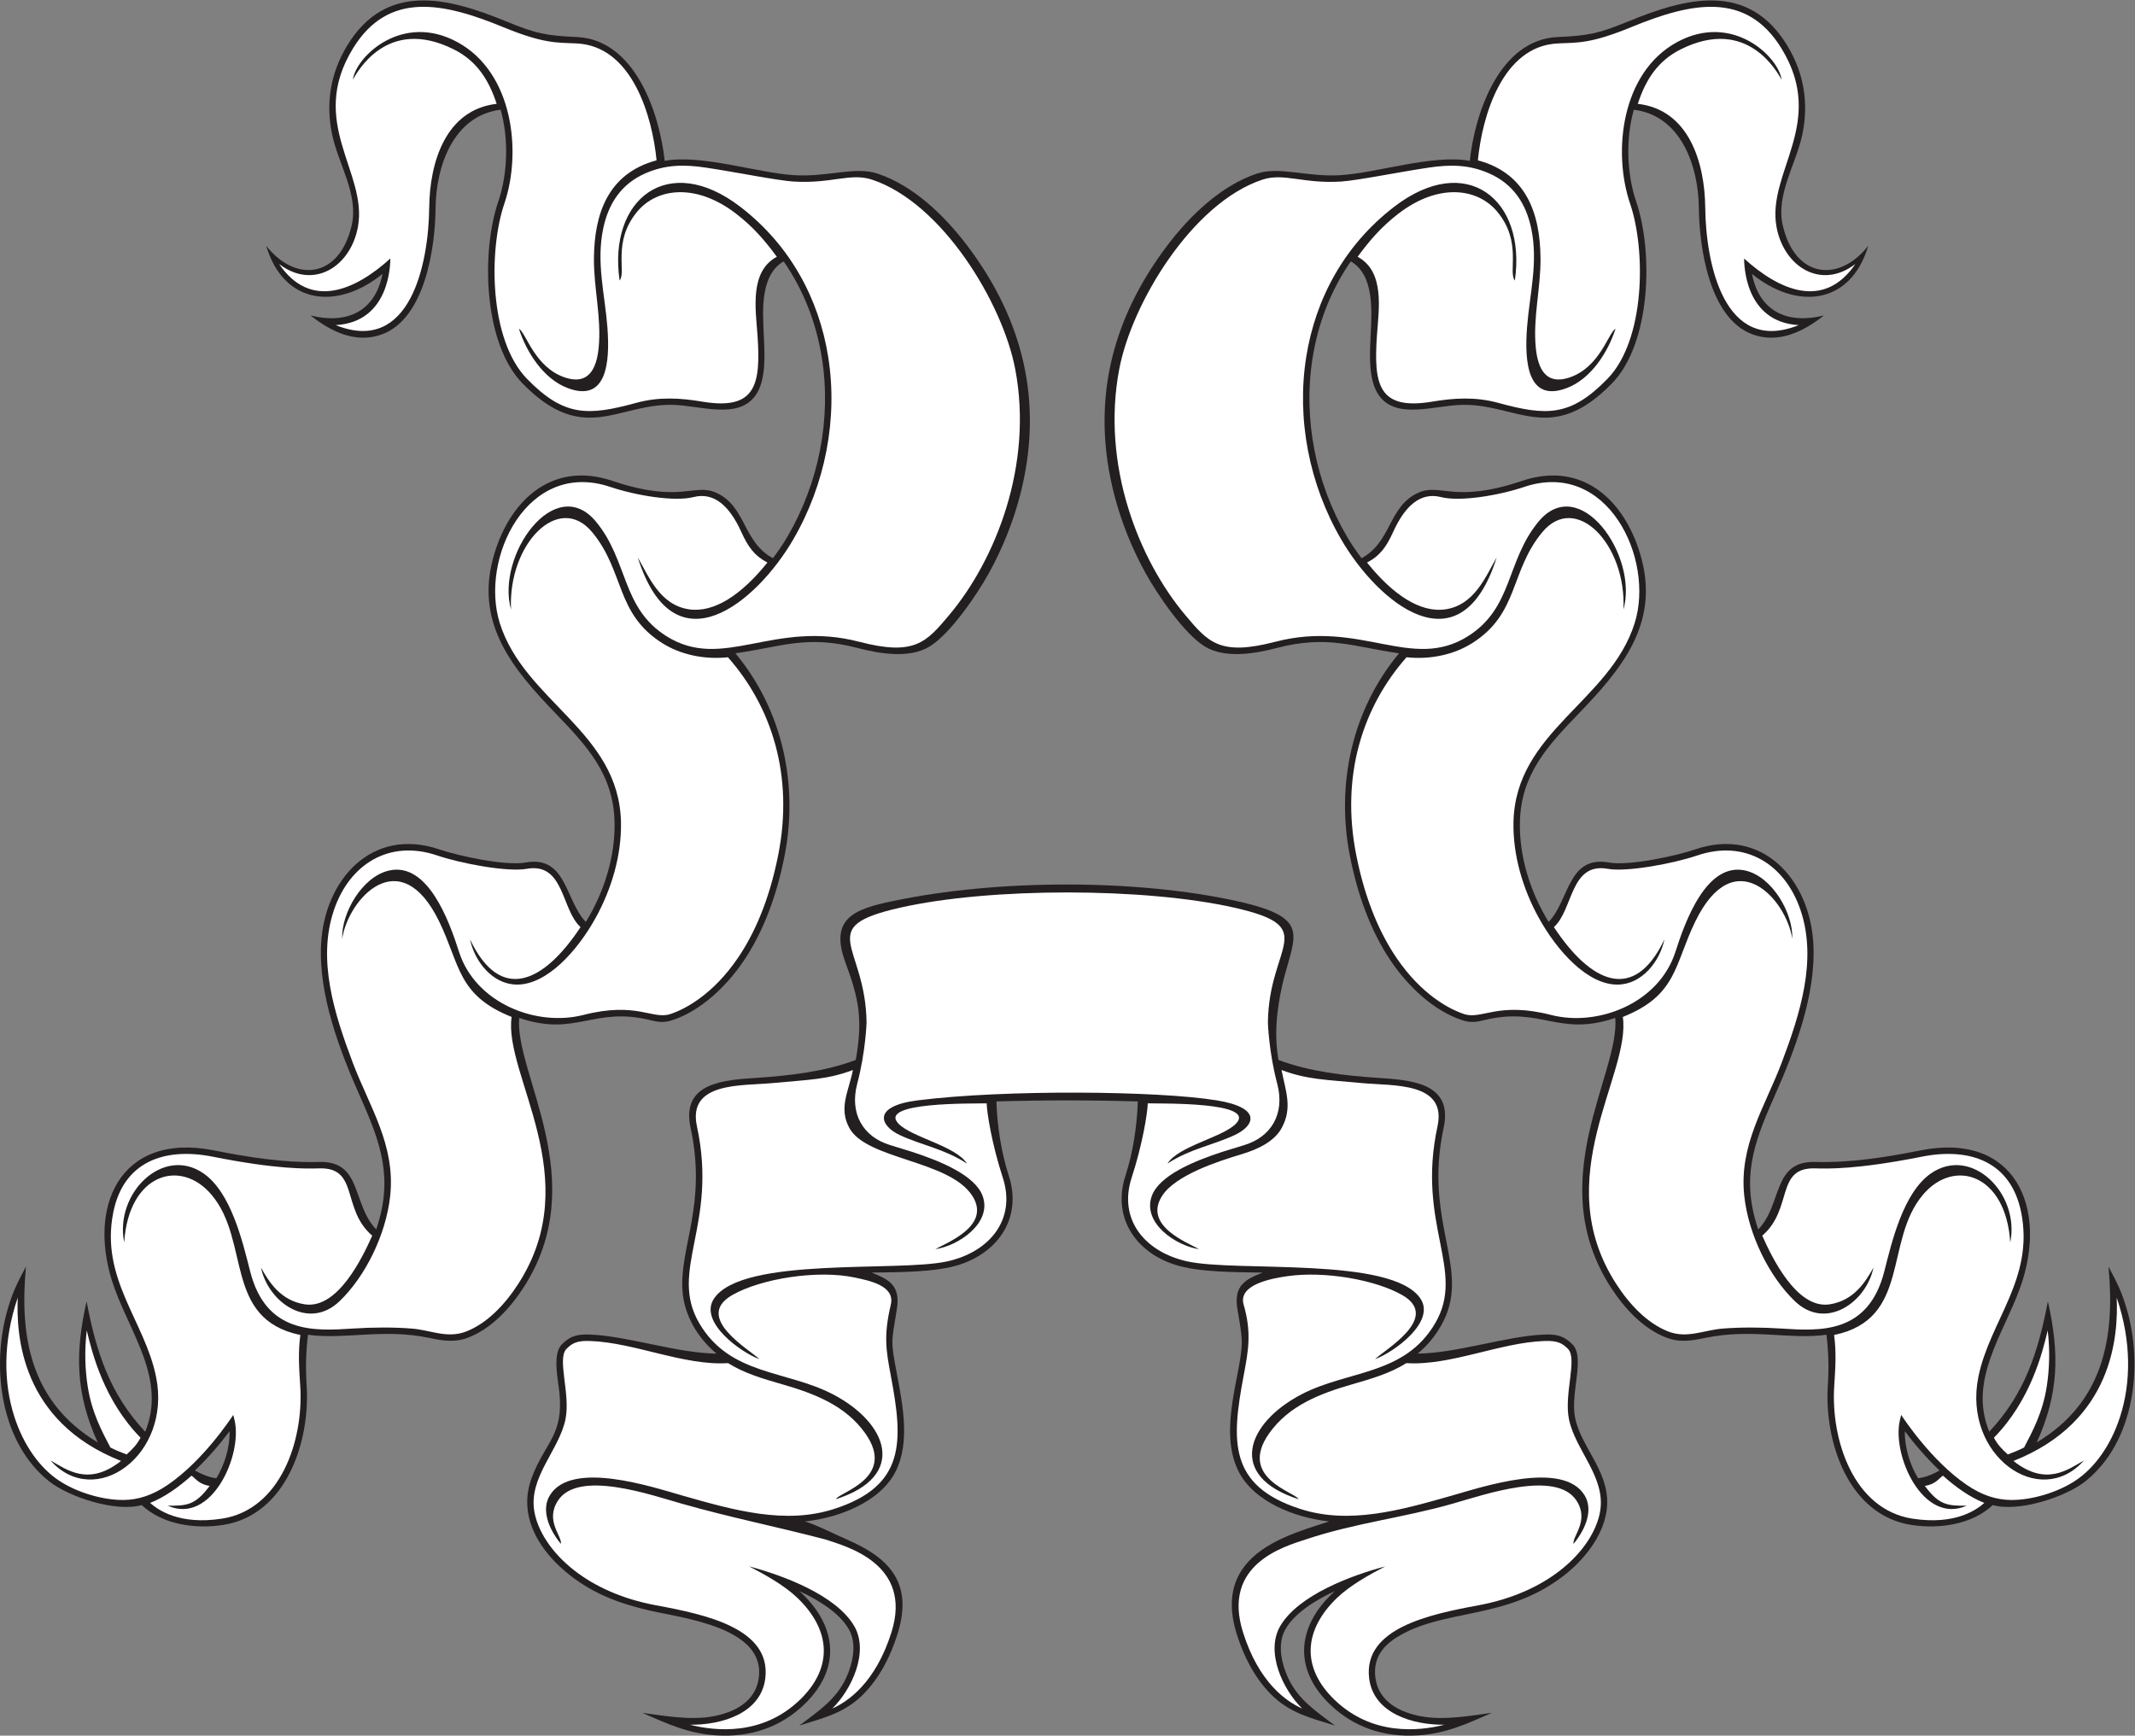
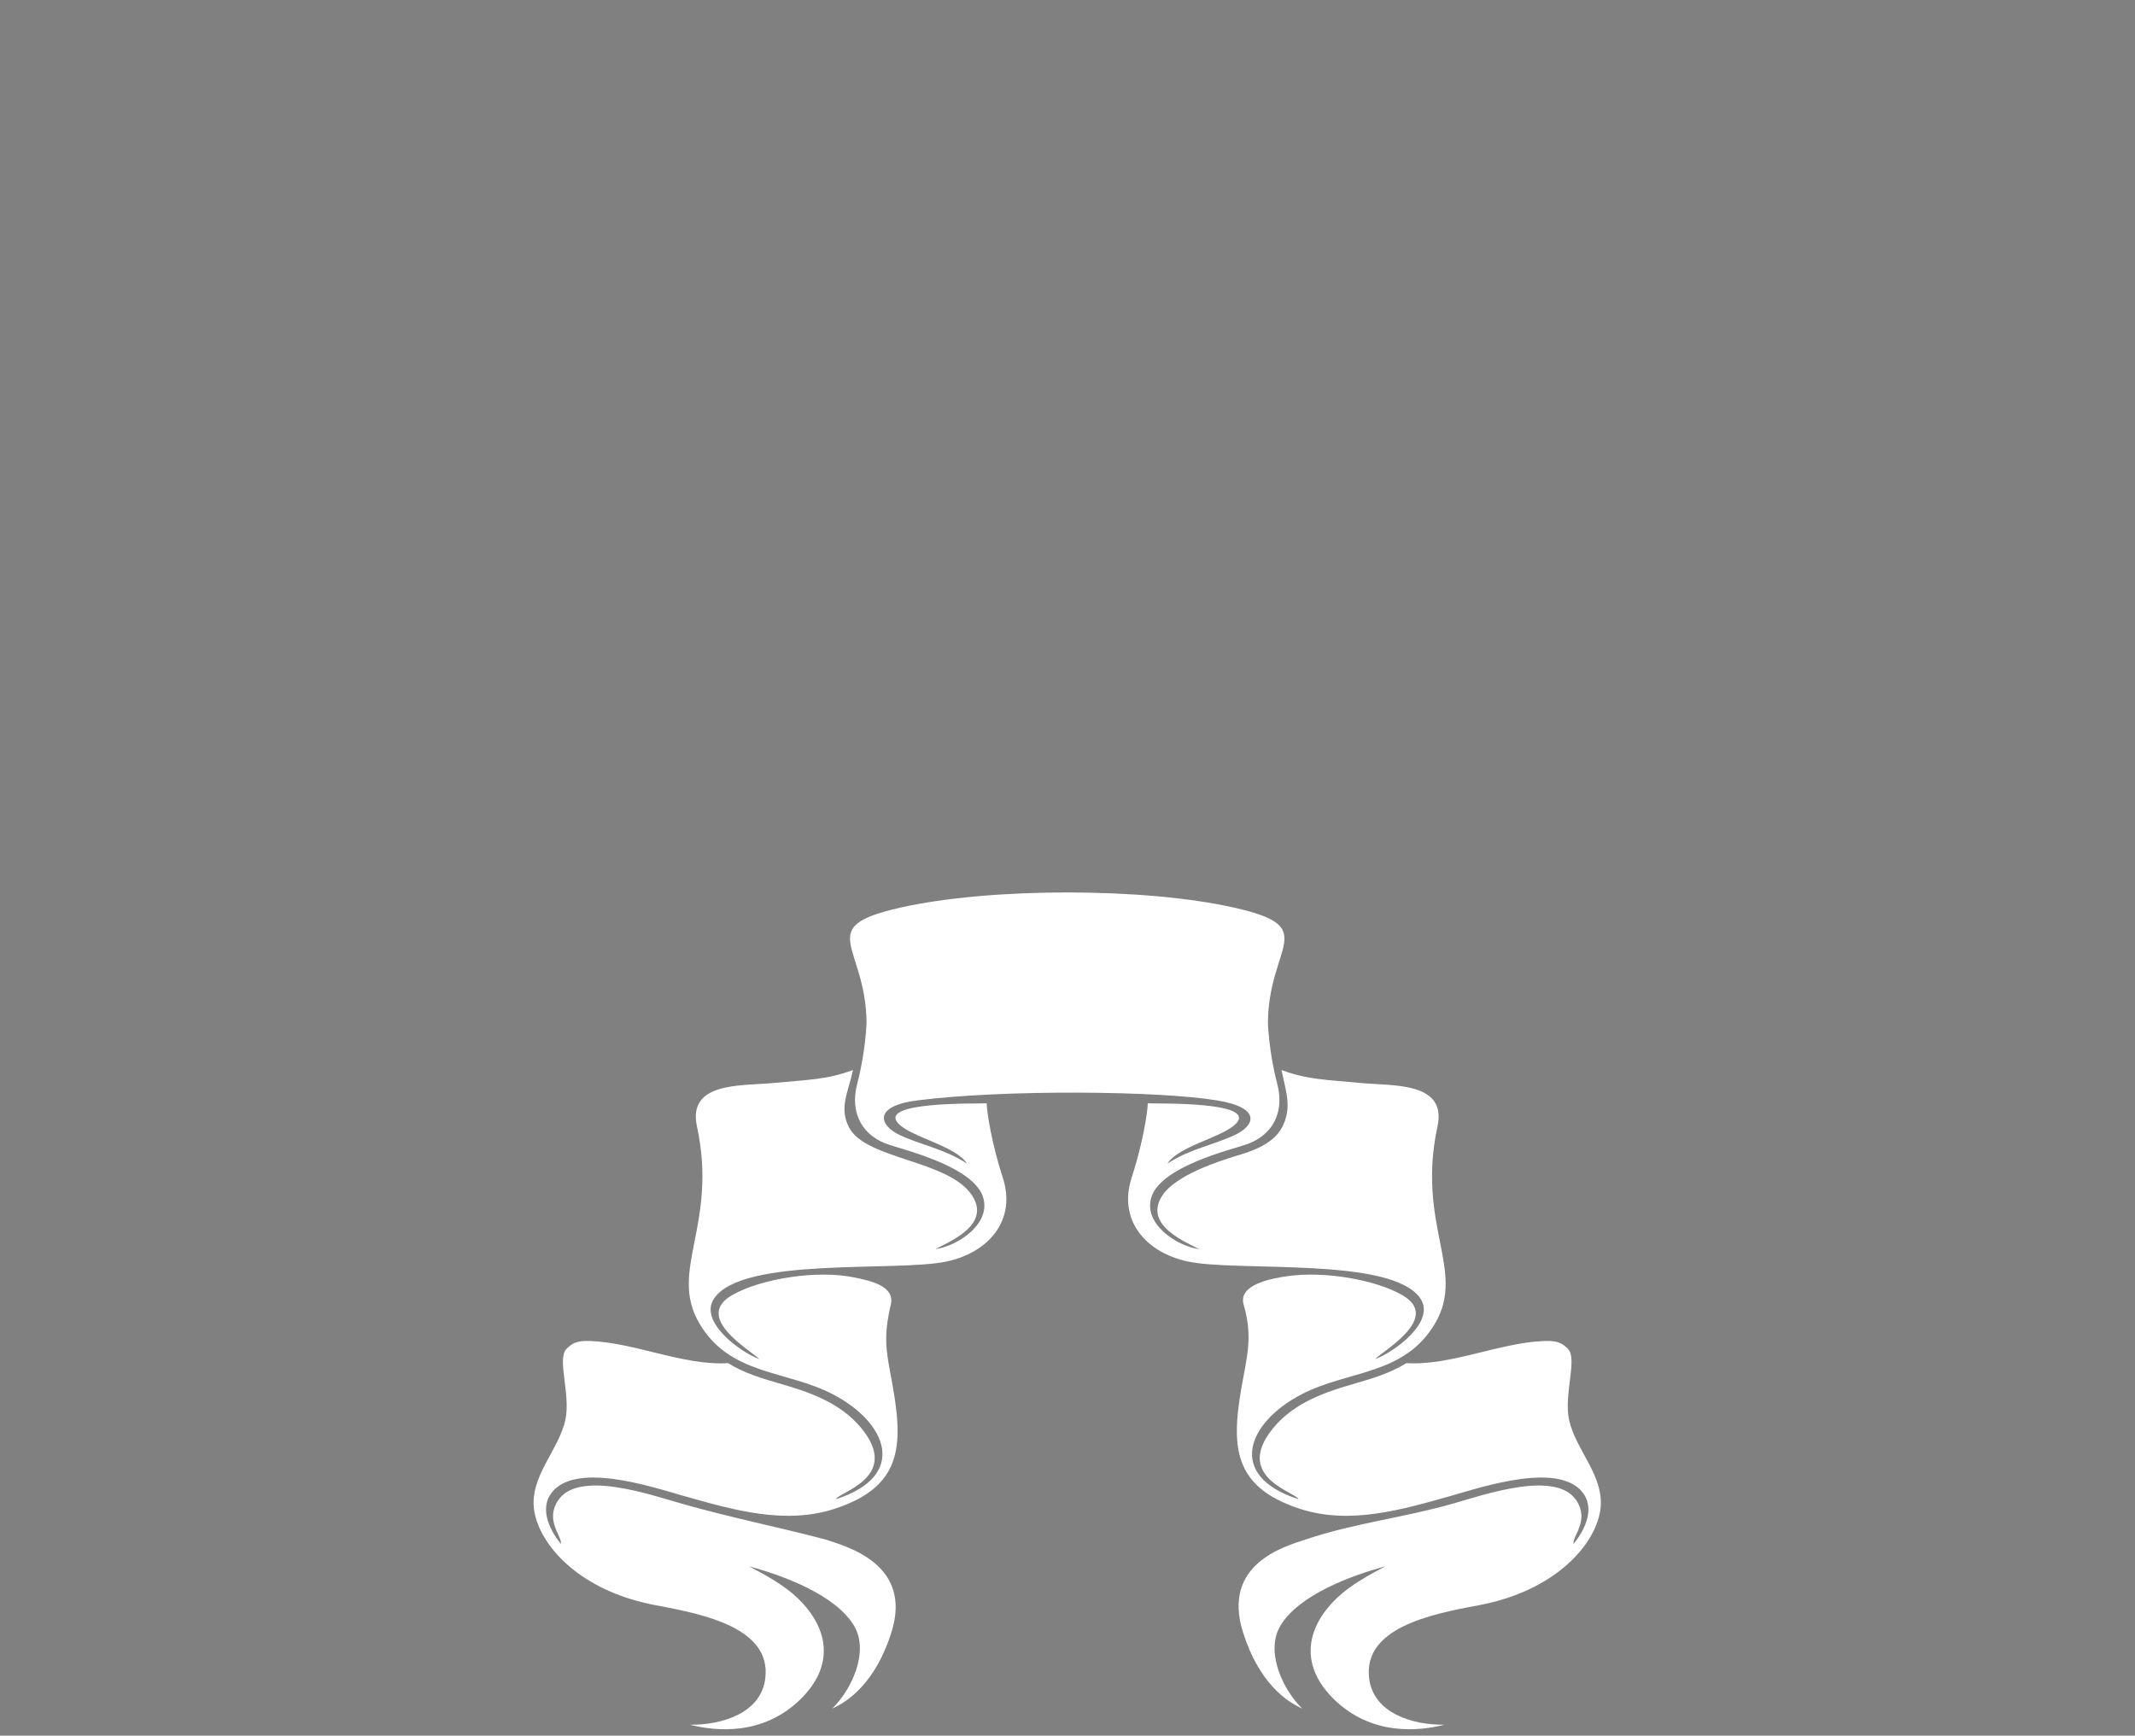
<svg xmlns="http://www.w3.org/2000/svg" viewBox="0 0 729.467 593.08" height="593.08" width="729.467" xml:space="preserve" id="svg2" version="1.1">
  <rect x="0" y="0" width="729.467" height="593.08" fill="#808080" stroke="none" />
  <defs id="defs6" />
  <g transform="matrix(1.333,0,0,-1.333,0,593.08)" id="g10">
    <g transform="scale(0.1)" id="g12">
-       <path id="path14" style="fill:#231f20;fill-opacity:1;fill-rule:evenodd;stroke:none" d="m 3421.57,370.488 c -49.83,-22.89 -109.41,-59.582 -130.22,-104.511 -16.87,-36.399 -5.69,-83.555 10.42,-118.243 25.94,-55.871 72.57,-86.035 119.89,-121.867 -62.52,19.621 -116.41,31.906 -164.51,80.676 -41.8,42.383 -69.37,97.187 -87.09,153.523 -18.93,60.129 -20.2,122.336 19.84,174.231 49.42,64.031 140.88,90.176 217.14,114.805 -86.61,9.16 -192.94,49.777 -232.47,128.457 -53.65,106.796 9.2,255.5 8.33,331.961 -0.3,26.92 -7.33,59.12 -11.51,85.87 -9.34,59.76 22.59,74.72 64.8,91.56 -66.67,1.39 -163.1,0.15 -225.31,20.43 -101.93,33.23 -160.47,122.65 -126.07,228.25 19.14,58.68 29.79,127.84 31.58,190.11 -121.18,3.55 -241.16,3.55 -362.34,0 1.79,-62.27 12.45,-131.43 31.58,-190.11 34.39,-105.6 -24.13,-195.02 -126.08,-228.25 -62.19,-20.28 -158.64,-19.04 -225.31,-20.43 42.22,-16.84 74.15,-31.8 64.81,-91.56 -14.09,-90.09 -17.02,-78.62 0.22,-170.058 14.67,-77.727 33.6,-174.121 -3.4,-247.773 -39.54,-78.68 -145.89,-119.297 -232.5,-128.465 36.15,-11.692 72.2,-31.211 107.42,-46.379 113.66,-48.938 169.69,-115.156 129.59,-242.649 -17.72,-56.336 -45.29,-111.14 -87.09,-153.523 -48.11,-48.77 -101.99,-61.055 -164.52,-80.676 47.34,35.832 93.95,65.996 119.89,121.867 16.11,34.688 27.29,81.844 10.42,118.243 -20.8,44.929 -80.38,81.621 -130.21,104.511 91.85,-82.461 112.7,-193.398 13.26,-289.836 C 2000.36,20.762 1922.64,-4.324 1837.65,0.605 1765.43,4.797 1710.85,30.078 1646.69,58.328 c 58.88,-7.832 122.84,-19.414 180.6,-8.887 53.59,9.777 107.54,36.348 117.15,95.278 21.69,133.086 -194.88,156.289 -281.8,176.543 -74.3,17.312 -139.12,41.336 -200.1,88.621 -78.4,60.801 -137.28,151.367 -99.32,252.109 33.88,89.91 81.96,108.156 70.6,217.664 -3.62,34.887 -18.3,98.852 6.39,123.534 22.35,22.35 40.77,26.07 72.57,24.91 95.85,-3.52 223.01,-47.873 323.84,-48.776 -48.4,39.816 -83.29,98.816 -87.42,162.476 -7.24,111.59 63.27,220.16 20.84,416.7 -25.19,116.6 87.39,122.16 169.89,127.72 83.55,5.63 174.72,15.97 253.54,45.85 18.25,102.44 8.69,155.31 -26.2,249.12 -42.66,114.71 23.55,137.64 121.17,158.2 268.82,56.59 624.29,56.58 881.26,0 209.96,-46.25 139.17,-93.23 111.91,-239.71 -10.63,-57.17 -14.76,-110.82 -4.65,-167.61 78.82,-29.88 169.99,-40.22 253.55,-45.85 82.5,-5.56 195.08,-11.12 169.89,-127.72 -53.73,-248.86 76.25,-365.82 -7.89,-509.56 -15.69,-26.8 -34.95,-50.085 -58.69,-69.616 100.83,0.903 227.99,45.256 323.84,48.776 31.79,1.16 50.21,-2.56 72.57,-24.91 33.95,-33.96 -6.15,-124.428 7.15,-188.979 16.41,-79.777 96.32,-143.742 80.03,-241.535 -10.82,-64.922 -58.86,-123.516 -109.52,-162.793 -148.81,-115.391 -308.13,-82.625 -428.76,-158.477 -39.81,-25.039 -60.88,-59.148 -53.13,-106.687 9.61,-58.93 63.56,-85.5 117.14,-95.278 57.76,-10.527 121.74,1.055 180.6,8.887 C 3759.58,30.078 3705,4.797 3632.78,0.605 3547.79,-4.324 3470.08,20.762 3408.31,80.652 3308.87,177.09 3329.72,288.027 3421.57,370.488 v 0" />
      <path id="path16" style="fill:#ffffff;fill-opacity:1;fill-rule:nonzero;stroke:none" d="m 3118.46,1628.57 c 117.75,-19.17 96.98,-65.22 46.61,-88.84 -56.42,-26.43 -114.48,-35.26 -172.65,-73.29 28.36,45.12 141.43,67.19 175.39,102.11 55.21,56.74 -193.16,51.25 -225.87,52.32 -0.55,-23.92 -13.18,-104.32 -41.23,-190.33 -35.23,-108.16 34.47,-191.03 142.52,-214.84 127.32,-28.04 524.7,13.32 597.57,-95.24 39.95,-59.51 -67.43,-137.433 -116.2,-155.331 24.13,23.894 170.19,106.801 69.31,164.381 -68.84,39.28 -198.81,61.97 -294.07,48.3 -37.87,-5.43 -127.2,-20.72 -112.17,-72.84 20.66,-71.65 12.37,-116.657 -0.08,-182.665 -31.55,-167.325 -38.61,-282.071 145.76,-341.336 125.51,-40.356 257.16,-2.903 386.04,33.758 80.47,22.89 286.46,92.082 342.13,1.433 21.67,-35.281 5.62,-83.328 -28.24,-124.605 -3.23,20.3 41,59.05 7.78,110.593 -51.63,80.118 -235.47,15.813 -318.36,-7.761 -126.66,-36.028 -250.94,-49.524 -375.6,-91.379 -54.4,-17.981 -216.22,-62.742 -161.08,-238.047 40.56,-128.914 111.01,-177.551 151.69,-195.438 -49.41,48.082 -95.19,145.516 -55.92,211.954 46.67,78.933 181.76,129.207 268.86,152.371 -40.77,-21.192 -90.3,-48.684 -123.92,-81.055 -84.37,-81.23 -92.48,-177.168 -6.69,-260.359 96.35,-93.441 216.78,-81.164 282.38,-64.492 -80.87,-0.977 -182.88,29.082 -193.17,120.02 -14.37,126.863 153.02,162.637 279.39,185.984 88.93,16.426 158.56,49.434 209.49,88.938 61.19,47.449 95.29,104.156 103.35,152.5 14.61,87.715 -63.58,156.14 -79.93,235.535 -13.34,64.836 22.47,155.488 -2.68,180.637 -13.93,13.925 -25.96,21.395 -60.35,20.135 -115.04,-4.22 -240.53,-63.963 -353.73,-56.768 -42.16,-26.406 -89.91,-40.176 -138.63,-54.207 -81.84,-23.574 -162.32,-54.133 -213.05,-125.82 -81.5,-115.168 68.71,-151.309 75.23,-168.774 -184.65,59.145 -133.15,195.488 7.73,268.828 119.97,62.453 263.93,47.961 342.56,182.281 79.58,135.95 -48.7,251.54 5.97,504.73 24.7,114.35 -114.54,103.35 -193.69,110.82 -93.85,8.87 -139.86,8.74 -206.16,33.48 11.02,-55.21 28.36,-96.9 0.67,-148.24 -19.01,-35.24 -61.69,-55.18 -102.82,-67.55 -61.05,-18.33 -169.1,-53.4 -203.51,-106.24 -50.27,-77.22 65.54,-120.66 94.39,-137.19 -58.77,8.49 -145.88,66.57 -121.35,135.87 18.98,53.59 109.73,90.31 180.14,113.32 7.08,2.32 57.05,17.64 57.07,17.6 69.09,20.94 104.7,80.15 84.5,156.93 -21.86,83.08 -23.98,156.69 -23.96,157.27 2.1,200.18 137.08,243.88 -86.07,294.41 -229.88,52.05 -626.74,52.05 -856.62,0 -223.16,-50.53 -88.17,-94.23 -86.07,-294.41 0.01,-0.58 -2.1,-74.19 -23.96,-157.27 -20.21,-76.78 15.41,-135.99 84.49,-156.93 0.01,0.04 49.99,-15.28 57.08,-17.6 70.4,-23.01 161.15,-59.73 180.13,-113.32 24.53,-69.3 -62.57,-127.38 -121.35,-135.87 28.86,16.53 144.65,59.98 94.38,137.19 -59.49,91.41 -271.01,92.18 -315.03,173.79 -27.68,51.33 -1.65,93.03 9.39,148.24 -66.31,-24.74 -112.32,-24.62 -206.17,-33.48 -79.15,-7.47 -218.38,3.53 -193.69,-110.82 54.67,-253.19 -73.61,-368.78 5.97,-504.73 78.63,-134.32 222.6,-119.828 342.56,-182.281 140.88,-73.34 192.38,-209.683 7.72,-268.828 6.53,17.465 156.75,53.606 75.25,168.774 -50.74,71.687 -131.22,102.246 -213.06,125.82 -48.72,14.031 -96.47,27.801 -138.62,54.207 -113.21,-7.195 -238.7,52.548 -353.74,56.768 -34.4,1.26 -46.42,-6.21 -60.34,-20.135 -25.16,-25.149 10.65,-115.801 -2.7,-180.637 -16.34,-79.395 -94.53,-147.82 -79.91,-235.535 8.05,-48.344 42.15,-105.051 103.34,-152.5 50.94,-39.504 120.57,-72.512 209.49,-88.938 126.36,-23.347 293.76,-59.121 279.39,-185.984 -10.29,-90.938 -112.3,-120.996 -193.17,-120.02 65.61,-16.672 186.03,-28.949 282.38,64.492 85.79,83.191 77.68,179.129 -6.69,260.359 -33.62,32.371 -83.15,59.863 -123.93,81.055 87.11,-23.164 222.21,-73.438 268.87,-152.371 39.27,-66.438 -6.51,-163.872 -55.92,-211.954 40.68,17.887 111.13,66.524 151.69,195.438 55.14,175.305 -115.39,220.066 -169.8,238.047 -125.21,32.851 -241.94,55.847 -366.88,91.379 -82.88,23.574 -266.73,87.879 -318.36,7.761 -33.22,-51.543 11.01,-90.293 7.78,-110.593 -33.86,41.277 -49.92,89.324 -28.24,124.605 55.67,90.649 261.66,21.457 342.13,-1.433 128.88,-36.661 260.53,-74.114 386.04,-33.758 184.37,59.265 177.32,174.011 145.76,341.336 -12.64,67.05 -18.67,103.055 -0.08,182.665 11.33,48.5 -54.85,61.29 -91.23,69.12 -96.22,20.71 -240.98,-2.34 -315,-44.58 -100.88,-57.57 45.17,-140.487 69.3,-164.381 -48.77,17.898 -156.15,95.821 -116.2,155.331 72.87,108.56 470.25,67.2 597.56,95.24 108.07,23.81 177.76,106.68 142.53,214.84 -28.05,86.01 -40.68,166.41 -41.23,190.33 -32.71,-1.07 -281.08,4.42 -225.87,-52.32 33.96,-34.92 147.03,-56.99 175.39,-102.11 -58.16,38.03 -116.23,46.86 -172.65,73.29 -50.37,23.62 -71.76,73.93 46.62,88.84 222.99,28.1 615.13,24.54 765.92,0 v 0" />
-       <path id="path18" style="fill:#231f20;fill-opacity:1;fill-rule:evenodd;stroke:none" d="m 4506.6,1297.71 c 62.51,63.72 35.34,176.02 146.23,172.9 90.16,-2.52 181.5,12.1 269.61,29.6 243.71,48.45 329.1,-148.68 254.94,-353.57 -43.42,-119.93 -132.54,-236.093 -78.55,-367.538 91.67,97.648 125.79,205.964 150.25,334.078 29.87,-133.246 28.34,-236.293 -28.62,-361.578 170.45,102.453 201.34,267.378 183.93,450.628 21.33,-39.55 34.22,-64.96 47.24,-110.06 42.13,-145.772 19.24,-339.522 -105.88,-439.736 -51.59,-41.321 -172.09,-80.118 -237.96,-61.368 -53.52,-50.414 -138.02,-61.945 -208.67,-50.949 -162.26,25.281 -223.56,214.406 -214.08,357.832 2.86,43.274 1.95,86.707 -3.56,129.741 -92.82,-13.15 -192.05,16.57 -309.85,-7.92 -36.08,-7.51 -66.14,-12.95 -102.04,1.15 -59.15,23.24 -106.69,75.5 -140.52,127.79 -177.14,273.85 23.16,548.05 11.16,691.13 -145.61,-49.43 -190.07,29.79 -335.02,-5.43 -21.8,-5.3 -35.26,-7.55 -57.36,-0.36 -73.7,24.04 -139.18,87.6 -181.8,150.22 -54.55,80.16 -87.09,175.44 -105.82,269.97 -36.48,184 5.2,375.41 125.75,520.31 -118.72,16.73 -182.79,47.58 -313.37,13.56 -55.27,-14.41 -131.89,-27.82 -183.96,3.58 -53.24,32.11 -122.47,134.05 -152.52,188.62 -34.71,63.03 -62.06,130.82 -80.06,200.49 -60.34,233.65 -9.53,446.78 135.74,638.85 57.51,76.06 137.41,153.74 229.65,184.47 58.68,19.55 127.31,-9.45 214.76,-3.9 94.63,6.01 236.17,53.84 331.08,36.74 13.48,125.17 77.35,310.88 225.29,317.35 78.57,3.44 104.79,8.72 181.8,40.37 149.35,61.37 306.79,100.94 406.06,-61.26 43.57,-71.2 56.26,-148.9 38.95,-230.13 -16.21,-76.06 -68.19,-153.47 -49.76,-232.34 32.09,-137.31 145.93,-145.62 219.09,-51.61 -45.59,-153.44 -184.64,-164.65 -298.16,-72.25 19.4,-99.28 94.34,-129.09 184.44,-106.54 -52.62,-41.64 -117.33,-73.48 -184.59,-47.84 -108.58,41.42 -134.93,220.59 -135.99,324.06 -1.08,106.59 -45.69,236.33 -166.68,251.17 -20.84,-73.88 -18.43,-163.44 6.14,-235.64 43.89,-128.94 38.13,-363.05 -62.13,-465.85 -155.83,-159.79 -243.66,-52.25 -383.86,-55.03 -72.08,-1.42 -168.63,-38.86 -213.56,24.34 -28.88,40.6 -22.99,112.22 -20.86,159.79 2.66,58.96 8.62,149.2 -51.14,183.63 -51.4,-74.08 -83.98,-158.93 -98.03,-247.85 -24.76,-156.56 8.35,-320.66 88.01,-457.31 11.23,-19.26 24.02,-37.93 37.56,-55.66 77.91,41.87 68.08,133.19 145.88,167.94 56.44,25.22 90.69,-28.67 265.65,30.27 158.28,53.33 268.8,-55.17 306.77,-202.41 43.08,-167.08 -53.41,-281.72 -161.54,-393.97 -80.02,-83.08 -148.29,-156.01 -150.88,-278.8 -1.88,-89.17 27.22,-179.8 73.63,-255.54 53.3,55.1 48.94,171.24 154.59,152.36 51.1,-9.14 170.59,16.49 221.06,33.63 172.44,58.55 293.83,-77.28 302.9,-241.52 7.26,-131.39 -47.9,-275.24 -100.73,-393.78 -54.06,-121.27 -84.28,-209.38 -40.61,-338.83 z m 409.83,-637.886 c 18.5,1.953 38.6,10.574 55,19.895 -32.04,30.429 -62.23,65.008 -88.84,100.508 -1.39,-40.2 13.26,-87.043 33.84,-120.403 v 0" />
-       <path id="path20" style="fill:#ffffff;fill-opacity:1;fill-rule:nonzero;stroke:none" d="m 4980.18,666.414 c -10.07,-6.309 -18.35,-22.059 -46.55,-26.199 36.81,-49.895 58.99,-51.094 107.32,-50.774 -112.13,-49.902 -192.5,130.239 -171.11,219.497 l 3.19,13.281 c 6.36,-9.36 76.43,-116.731 167.66,-179.16 40.14,-27.485 76.67,-38.547 113.86,-38.918 53.52,-0.536 119.45,19.445 164.7,49.289 49.29,32.515 91.34,90.371 115.18,164.937 26.96,84.301 29.98,189.913 -8.93,304.493 4.07,-96.3 -8.05,-317.372 -264.69,-418.727 84.23,-66.567 140.3,-21.223 180.63,1.18 -113.38,-127.676 -311.17,13.203 -270.53,214.289 28.98,143.388 143.57,251.488 109.79,421.408 -25.89,130.17 -130.75,167.78 -255.02,143.08 -165.71,-32.94 -240.32,-30.83 -273.28,-29.91 -102.13,2.88 -55.88,-104.39 -135.46,-172.52 22.98,-51.53 87.17,-188.73 172.26,-176.1 62.59,9.28 92.68,57.98 112.8,94.23 -18.46,-89.19 -122.14,-161.86 -201.2,-86.28 -66,63.1 -119.28,170.78 -129.95,270.12 -14.01,130.57 53.32,228.53 96.2,342.15 46.8,124.02 91.31,262.92 47.97,390.57 -40.34,118.76 -142.81,181.3 -264.65,139.93 -61.56,-20.9 -180.44,-42.98 -229.28,-34.25 -96.77,17.27 -88.25,-104.32 -138.14,-149.42 94.26,-142.81 205.34,-195.67 283.31,-31.42 -11.98,-57.12 -57.95,-115.63 -120.38,-115.92 -75.98,-0.35 -154.33,84.74 -202.68,173.02 -40.16,73.34 -65.64,159.38 -63.85,243.48 4.91,232.26 247.21,309.12 310.55,509.89 51.99,164.8 -69.82,421.19 -283.21,349.32 -64.99,-21.88 -164.43,-38.45 -213.14,-25.99 -52.18,13.35 -92.05,-21.8 -122.69,-89.49 -17.15,-37.89 -33.63,-60.95 -66.86,-78.36 66.44,-82.67 136.84,-129.71 201.7,-119.76 74.39,11.41 102.89,85.13 130.68,133.08 -93.31,-295.08 -305.29,-114.2 -398.25,45.29 -83.06,142.47 -114.94,310.71 -90.06,468.15 23.39,147.99 96.93,286.47 225.24,385.1 185.67,142.74 339.72,19.01 309.55,-188.84 -17.98,21.09 19.29,98.96 -45.03,176.34 -51.58,62.06 -152.02,72.95 -253.2,-4.81 -44.02,-33.84 -73.72,-68.52 -104.79,-110.69 70.69,-38.11 54.07,-135.37 49.55,-201.2 -8.53,-124.48 2.6,-193.43 141.29,-170.19 55.08,9.23 110.26,13.12 169.42,-3.04 123.9,-33.86 185.17,-35.8 279.94,61.36 97.78,100.26 98.59,330.65 58.3,449.04 -45.3,133.14 -22.69,336.31 119.99,414.14 141.38,77.12 259.71,-36.27 268.2,-95.9 -9.91,16.23 -86.19,163.65 -258.47,77.55 -60.22,-30.09 -90.23,-79.42 -110.13,-139.69 131.22,-15.04 171.76,-150.55 172.93,-266.14 1.44,-140.2 47.24,-378.4 239.62,-301.13 -139.7,8.1 -139.6,157.48 -140.07,170.77 90.12,-81.73 204.68,-132.39 285.16,-14.18 -88.3,-67.44 -183.67,-6.7 -202.09,95.66 -25.21,139.89 129.72,265.95 12.93,456.81 -91.02,148.74 -232.73,117.48 -385.76,54.6 -102.77,-42.23 -136.22,-39.33 -187.34,-41.57 -143.97,-6.3 -194.7,-190.23 -205.18,-299.64 124.92,-33.75 159.55,-137.36 160.52,-251.04 0.66,-76.89 -19.78,-152.97 -12.08,-229.85 5.51,-54.84 26.77,-95.57 85.77,-76.02 78.54,26 99.91,114.34 118.58,125.29 -19.02,-59.51 -62.49,-128.75 -125.28,-152.33 -98.76,-37.08 -108.78,63.31 -101.46,156.49 6.75,85.79 28.78,165.57 10.8,252.1 -13.3,64.09 -45.92,114.57 -108.03,141.88 -52.16,22.94 -100.3,22.9 -155.09,14.77 -74.65,-11.09 -182.64,-33.06 -224.59,-35.71 -97.5,-6.18 -146.36,23.22 -201.9,4.72 -179.3,-59.74 -334.18,-315.8 -366.48,-485.32 -46.96,-246.39 50.56,-489.76 169.52,-631.08 58.24,-69.25 88.37,-105.06 230.06,-68.15 220.24,57.38 349.6,-76.66 494.28,14.37 115.71,72.81 97.37,192.84 180.61,293.52 104.98,126.97 256.68,-86.41 217.86,-225.1 7.8,168.02 -122.54,301.65 -208.33,197.9 -83.23,-100.63 -59.13,-208.44 -179.75,-284.32 -45.46,-28.61 -105.41,-42.61 -167.94,-36.01 -111.96,-126.78 -169.33,-302.88 -128.89,-506.9 23.27,-117.37 61.57,-202.56 103.35,-263.94 63.55,-93.36 134.92,-131.34 173.31,-143.86 45.57,-14.86 86.41,32.68 222.86,-2.24 120.7,-30.89 276.57,30.35 318.6,161.89 25.06,78.42 80.12,231.99 180.38,208.09 68.03,-16.22 121.6,-108.89 119.08,-174.63 -15.1,101.38 -148.51,251.12 -248.98,43.5 -53.76,-111.09 -46.43,-188.48 -185.3,-243.89 21.29,-148.2 -192.98,-412.31 -16.75,-684.75 35.05,-54.19 80.29,-100.82 132.75,-121.44 48.54,-19.07 91.19,3.35 139.27,7.26 47.01,3.82 101.27,3.39 151.42,0.14 98.86,-6.38 222.73,-14.36 263.65,147.15 19.74,77.95 49.34,202.59 120.04,250.97 103.65,70.91 227.82,-51.92 202.67,-177.32 -11.34,175.43 -143.64,216.24 -223.31,122.8 -101.17,-118.62 -30.6,-319.08 -228.22,-360.13 5.95,-43.837 3.45,-82.958 0.33,-130.205 -9.23,-139.375 50.07,-317.148 200.17,-340.515 110.71,-17.246 165.2,23.152 184.55,40.269 -37.48,14.789 -73.86,41.008 -106,69.805 z m 166.18,54.367 c 17.6,6.719 26.33,10.047 41.76,17.879 21.55,41.34 47.79,89.582 58.19,157.317 6.61,43.093 8.45,90.964 2.28,142.803 -13.88,-59.315 -44.7,-180.214 -137.81,-275.003 9.88,-18.464 19.47,-28.242 35.58,-42.996 v 0" />
-       <path id="path22" style="fill:#231f20;fill-opacity:1;fill-rule:evenodd;stroke:none" d="m 964.379,1297.71 c -62.504,63.72 -35.332,176.02 -146.231,172.9 -90.152,-2.52 -181.488,12.1 -269.601,29.6 C 304.836,1548.66 219.449,1351.53 293.613,1146.64 337.02,1026.71 426.145,910.547 372.164,779.102 280.492,876.75 246.367,985.066 221.902,1113.18 192.043,979.934 193.57,876.887 250.531,751.602 80.082,854.055 49.188,1018.98 66.594,1202.23 45.266,1162.68 32.387,1137.27 19.352,1092.17 -22.77,946.398 0.117,752.648 125.238,652.434 c 51.586,-41.321 172.086,-80.118 237.961,-61.368 53.524,-50.414 138.024,-61.945 208.664,-50.949 162.262,25.281 223.567,214.406 214.082,357.832 -2.863,43.274 -1.953,86.707 3.559,129.741 92.82,-13.15 192.055,16.57 309.856,-7.92 36.09,-7.51 66.14,-12.95 102.04,1.15 59.15,23.24 106.68,75.5 140.51,127.79 177.15,273.85 -23.14,548.05 -11.16,691.13 145.62,-49.43 190.07,29.79 335.02,-5.43 21.81,-5.3 35.27,-7.55 57.37,-0.36 73.7,24.04 139.17,87.6 181.79,150.22 54.56,80.16 87.09,175.44 105.83,269.97 36.47,184 -5.2,375.41 -125.75,520.31 118.72,16.73 182.78,47.58 313.37,13.56 55.28,-14.41 131.87,-27.83 183.96,3.57 53.23,32.12 122.46,134.05 152.52,188.62 34.71,63.04 62.05,130.81 80.05,200.5 60.34,233.64 9.53,446.78 -135.73,638.85 -57.52,76.05 -137.42,153.73 -229.66,184.47 -58.68,19.55 -127.31,-9.45 -214.75,-3.9 -94.63,6 -236.17,53.84 -331.08,36.73 -13.49,125.18 -77.35,310.89 -225.29,317.36 -78.58,3.44 -104.79,8.72 -181.81,40.37 -149.34,61.37 -306.789,100.94 -406.055,-61.26 -43.566,-71.2 -56.262,-148.9 -38.953,-230.13 16.211,-76.06 68.199,-153.47 49.766,-232.34 -32.086,-137.31 -145.926,-145.62 -219.086,-51.61 45.582,-153.44 184.636,-164.65 298.148,-72.25 -19.394,-99.28 -94.332,-129.09 -184.433,-106.54 52.617,-41.64 117.336,-73.48 184.586,-47.84 108.597,41.42 134.937,220.59 135.987,324.06 1.09,106.59 45.7,236.33 166.69,251.17 20.83,-73.88 18.42,-163.44 -6.15,-235.64 -43.88,-128.94 -38.13,-363.05 62.13,-465.85 155.84,-159.79 243.67,-52.25 383.87,-55.03 72.08,-1.42 168.62,-38.86 213.57,24.34 28.86,40.6 22.98,112.22 20.84,159.79 -2.65,58.96 -8.61,149.2 51.16,183.63 51.39,-74.08 83.97,-158.93 98.02,-247.85 24.75,-156.56 -8.35,-320.66 -88.01,-457.31 -11.23,-19.26 -24.02,-37.93 -37.56,-55.66 -77.91,41.87 -68.08,133.19 -145.88,167.94 -56.44,25.22 -90.68,-28.67 -265.66,30.27 -158.27,53.33 -268.79,-55.17 -306.76,-202.41 -43.08,-167.08 53.41,-281.72 161.54,-393.97 80.02,-83.08 148.28,-156.01 150.88,-278.8 1.88,-89.17 -27.22,-179.8 -73.63,-255.54 -53.3,55.1 -48.94,171.24 -154.59,152.36 -51.1,-9.14 -170.59,16.49 -221.06,33.63 -172.438,58.55 -293.825,-77.28 -302.903,-241.52 -7.262,-131.39 47.898,-275.24 100.73,-393.78 54.059,-121.27 84.283,-209.38 40.602,-338.83 z M 554.555,659.824 c -18.504,1.953 -38.598,10.574 -54.992,19.895 32.031,30.429 62.222,65.008 88.835,100.508 1.391,-40.2 -13.261,-87.043 -33.843,-120.403 v 0" />
-       <path id="path24" style="fill:#ffffff;fill-opacity:1;fill-rule:nonzero;stroke:none" d="m 490.805,666.414 c 10.074,-6.309 18.351,-22.059 46.554,-26.199 -36.816,-49.895 -58.984,-51.094 -107.324,-50.781 112.133,-49.895 192.508,130.246 171.11,219.504 l -3.184,13.281 C 591.605,812.859 521.52,705.488 430.297,643.059 390.156,615.574 353.645,604.512 316.438,604.141 262.926,603.594 196.98,623.586 151.742,653.43 102.449,685.938 60.406,743.801 36.555,818.367 9.594,902.668 6.578,1008.28 45.484,1122.86 41.418,1026.57 53.539,805.48 310.18,704.133 225.945,637.566 169.887,682.91 129.555,705.313 242.93,577.637 440.719,718.516 400.078,919.602 371.094,1062.99 256.5,1171.09 290.289,1341.01 c 25.883,130.17 130.75,167.78 255.016,143.08 165.711,-32.94 240.316,-30.84 273.285,-29.91 102.125,2.87 55.879,-104.39 135.457,-172.51 -22.988,-51.54 -87.168,-188.74 -172.254,-176.1 -62.594,9.27 -92.688,57.97 -112.809,94.22 18.465,-89.19 122.153,-161.86 201.196,-86.28 66.004,63.1 119.289,170.78 129.95,270.12 14.02,130.57 -53.317,228.53 -96.192,342.15 -46.797,124.02 -91.309,262.92 -47.965,390.57 40.328,118.76 142.8,181.3 264.647,139.93 61.55,-20.9 180.44,-42.98 229.28,-34.25 96.76,17.27 88.24,-104.32 138.14,-149.43 -94.26,-142.78 -205.35,-195.66 -283.31,-31.41 11.98,-57.12 57.95,-115.63 120.37,-115.92 75.99,-0.35 154.33,84.73 202.69,173.02 40.16,73.34 65.64,159.38 63.85,243.47 -4.91,232.27 -247.21,309.13 -310.55,509.9 -51.98,164.81 69.82,421.19 283.21,349.32 64.99,-21.88 164.43,-38.45 213.15,-25.99 52.18,13.35 92.03,-21.8 122.68,-89.49 17.14,-37.89 33.63,-60.95 66.86,-78.36 -66.44,-82.67 -136.85,-129.7 -201.7,-119.76 -74.39,11.41 -102.89,85.13 -130.68,133.07 93.31,-295.07 305.28,-114.18 398.26,45.3 83.05,142.47 114.93,310.71 90.04,468.15 -23.39,147.99 -96.93,286.47 -225.23,385.1 -185.67,142.74 -339.72,19.01 -309.56,-188.84 17.99,21.09 -19.28,98.96 45.03,176.34 51.58,62.06 152.03,72.95 253.21,-4.82 44.02,-33.82 73.73,-68.5 104.78,-110.68 -70.68,-38.11 -54.06,-135.37 -49.55,-201.2 8.54,-124.48 -2.59,-193.43 -141.28,-170.19 -55.08,9.23 -110.26,13.12 -169.42,-3.05 -123.9,-33.85 -185.18,-35.79 -279.94,61.37 -97.79,100.26 -98.59,330.65 -58.31,449.04 45.31,133.14 22.7,336.31 -119.98,414.14 -141.37,77.12 -259.715,-36.27 -268.211,-95.9 9.914,16.23 86.196,163.65 258.481,77.55 60.21,-30.09 90.22,-79.42 110.13,-139.69 -131.22,-15.04 -171.77,-150.55 -172.94,-266.14 -1.42,-140.2 -47.23,-378.4 -239.612,-301.13 139.692,8.1 139.602,157.48 140.072,170.77 -90.119,-81.73 -204.682,-132.39 -285.154,-14.18 88.289,-67.44 183.652,-6.7 202.09,95.66 25.195,139.89 -129.727,265.95 -12.938,456.81 91.024,148.75 232.722,117.48 385.762,54.6 102.77,-42.23 136.22,-39.33 187.34,-41.57 143.96,-6.3 194.7,-190.23 205.19,-299.64 -124.93,-33.75 -159.55,-137.35 -160.53,-251.03 -0.66,-76.9 19.79,-152.98 12.07,-229.86 -5.49,-54.82 -26.77,-95.56 -85.77,-76.02 -78.53,26 -99.9,114.33 -118.58,125.29 19.02,-59.51 62.5,-128.75 125.3,-152.33 98.76,-37.08 108.76,63.31 101.45,156.48 -6.75,85.8 -28.78,165.58 -10.81,252.11 13.31,64.09 45.93,114.57 108.03,141.89 52.17,22.93 100.3,22.89 155.1,14.76 74.65,-11.09 182.63,-33.06 224.58,-35.71 97.5,-6.18 146.36,23.23 201.9,4.72 179.31,-59.74 334.19,-315.81 366.5,-485.32 46.95,-246.38 -50.57,-489.76 -169.53,-631.08 -58.23,-69.24 -88.37,-105.06 -230.06,-68.15 -220.25,57.37 -349.61,-76.66 -494.28,14.38 -115.71,72.8 -97.37,192.83 -180.61,293.51 -104.99,126.97 -256.69,-86.41 -217.86,-225.1 -7.8,168.02 122.54,301.65 208.33,197.9 83.23,-100.63 59.13,-208.44 179.73,-284.32 45.49,-28.61 105.43,-42.61 167.96,-36.01 111.96,-126.78 169.33,-302.89 128.89,-506.9 -23.27,-117.38 -61.57,-202.56 -103.35,-263.94 -63.56,-93.36 -134.94,-131.34 -173.31,-143.86 -45.57,-14.86 -86.41,32.68 -222.86,-2.24 -120.71,-30.89 -276.58,30.35 -318.61,161.89 -25.05,78.42 -80.11,231.99 -180.366,208.09 -68.036,-16.22 -121.598,-108.89 -119.09,-174.63 15.101,101.38 148.516,251.12 248.986,43.5 53.76,-111.09 46.42,-188.48 185.3,-243.89 -21.3,-148.2 192.98,-412.31 16.75,-684.75 -35.06,-54.18 -80.29,-100.82 -132.75,-121.44 -48.54,-19.07 -91.19,3.35 -139.26,7.26 -47.02,3.82 -101.28,3.39 -151.432,0.14 -98.864,-6.38 -222.735,-14.36 -263.649,147.15 -19.746,77.95 -49.328,202.59 -120.047,250.97 -103.648,70.91 -227.816,-51.92 -202.664,-177.32 11.34,175.43 143.645,216.24 223.317,122.8 101.164,-118.62 30.601,-319.08 228.218,-360.13 -5.961,-43.837 -3.453,-82.958 -0.328,-130.205 9.219,-139.375 -50.082,-317.148 -200.183,-340.527 -110.7,-17.234 -165.196,23.164 -184.543,40.281 37.476,14.789 73.859,41.008 105.996,69.805 z m -166.176,54.367 c -17.602,6.719 -26.324,10.047 -41.762,17.879 -21.543,41.34 -47.789,89.582 -58.183,157.317 -6.621,43.093 -8.454,90.964 -2.278,142.803 13.867,-59.315 44.696,-180.214 137.805,-275.003 -9.867,-18.464 -19.481,-28.242 -35.582,-42.996 v 0" />
    </g>
  </g>
</svg>